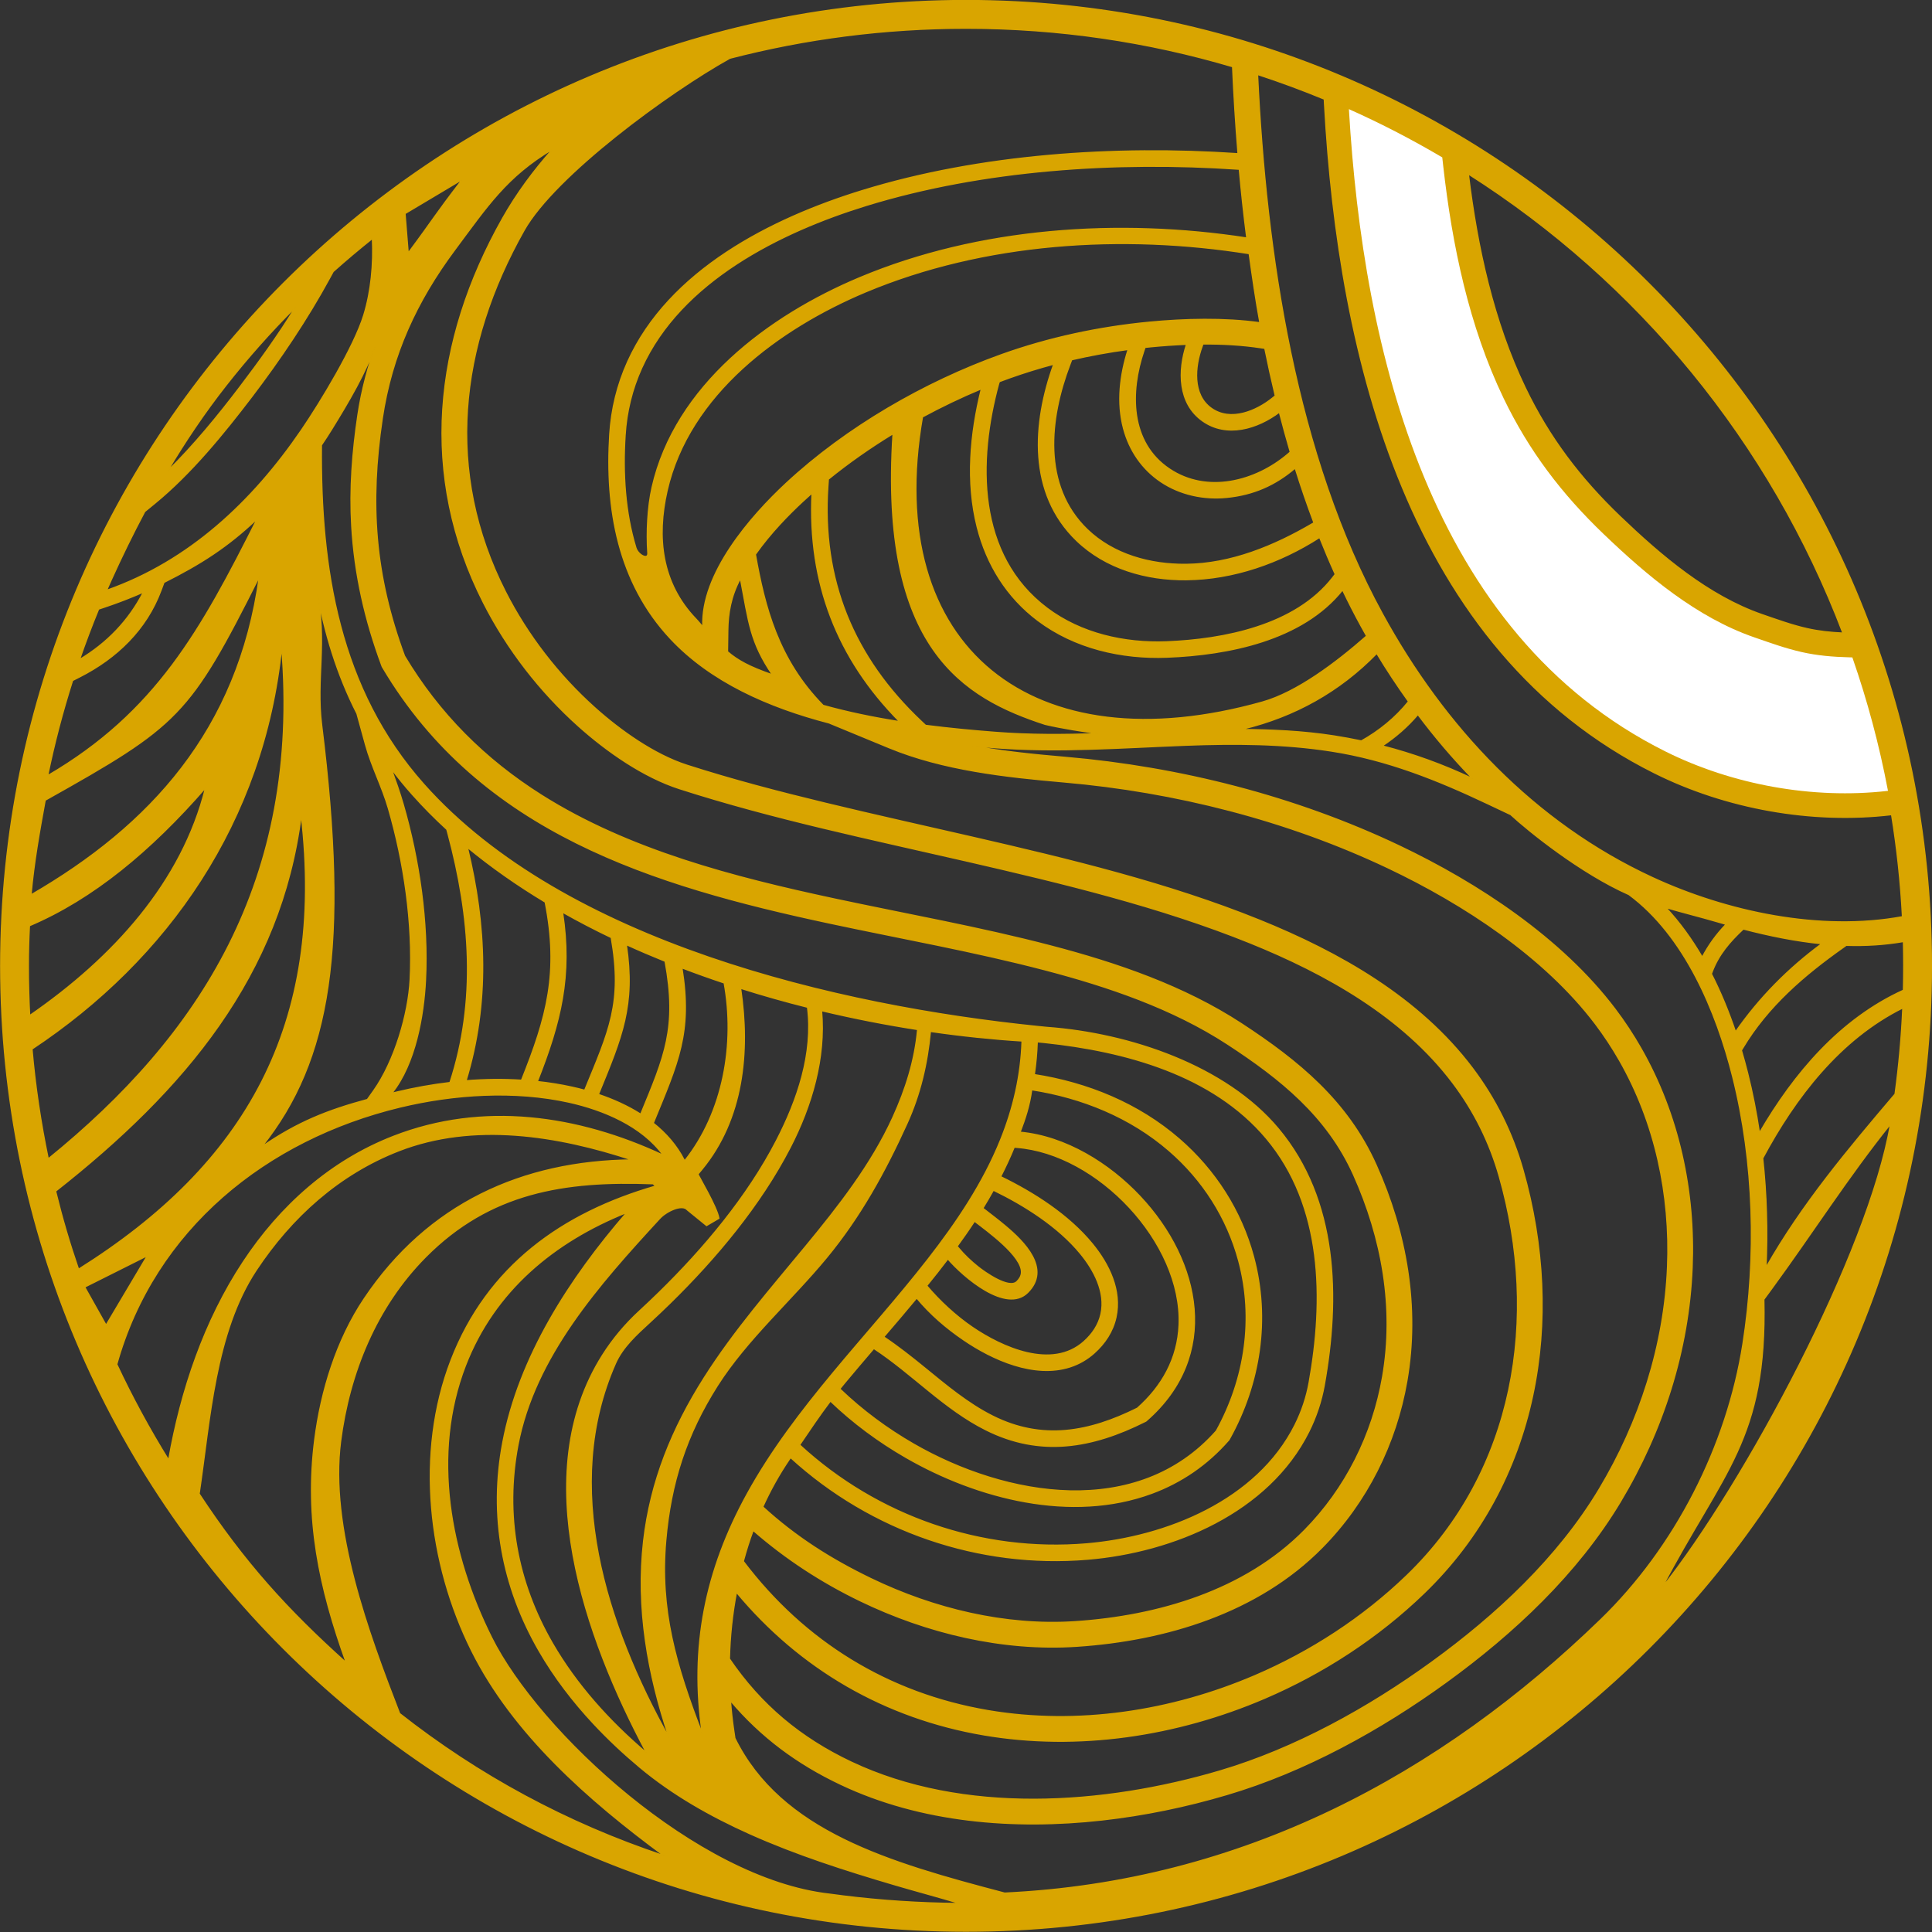
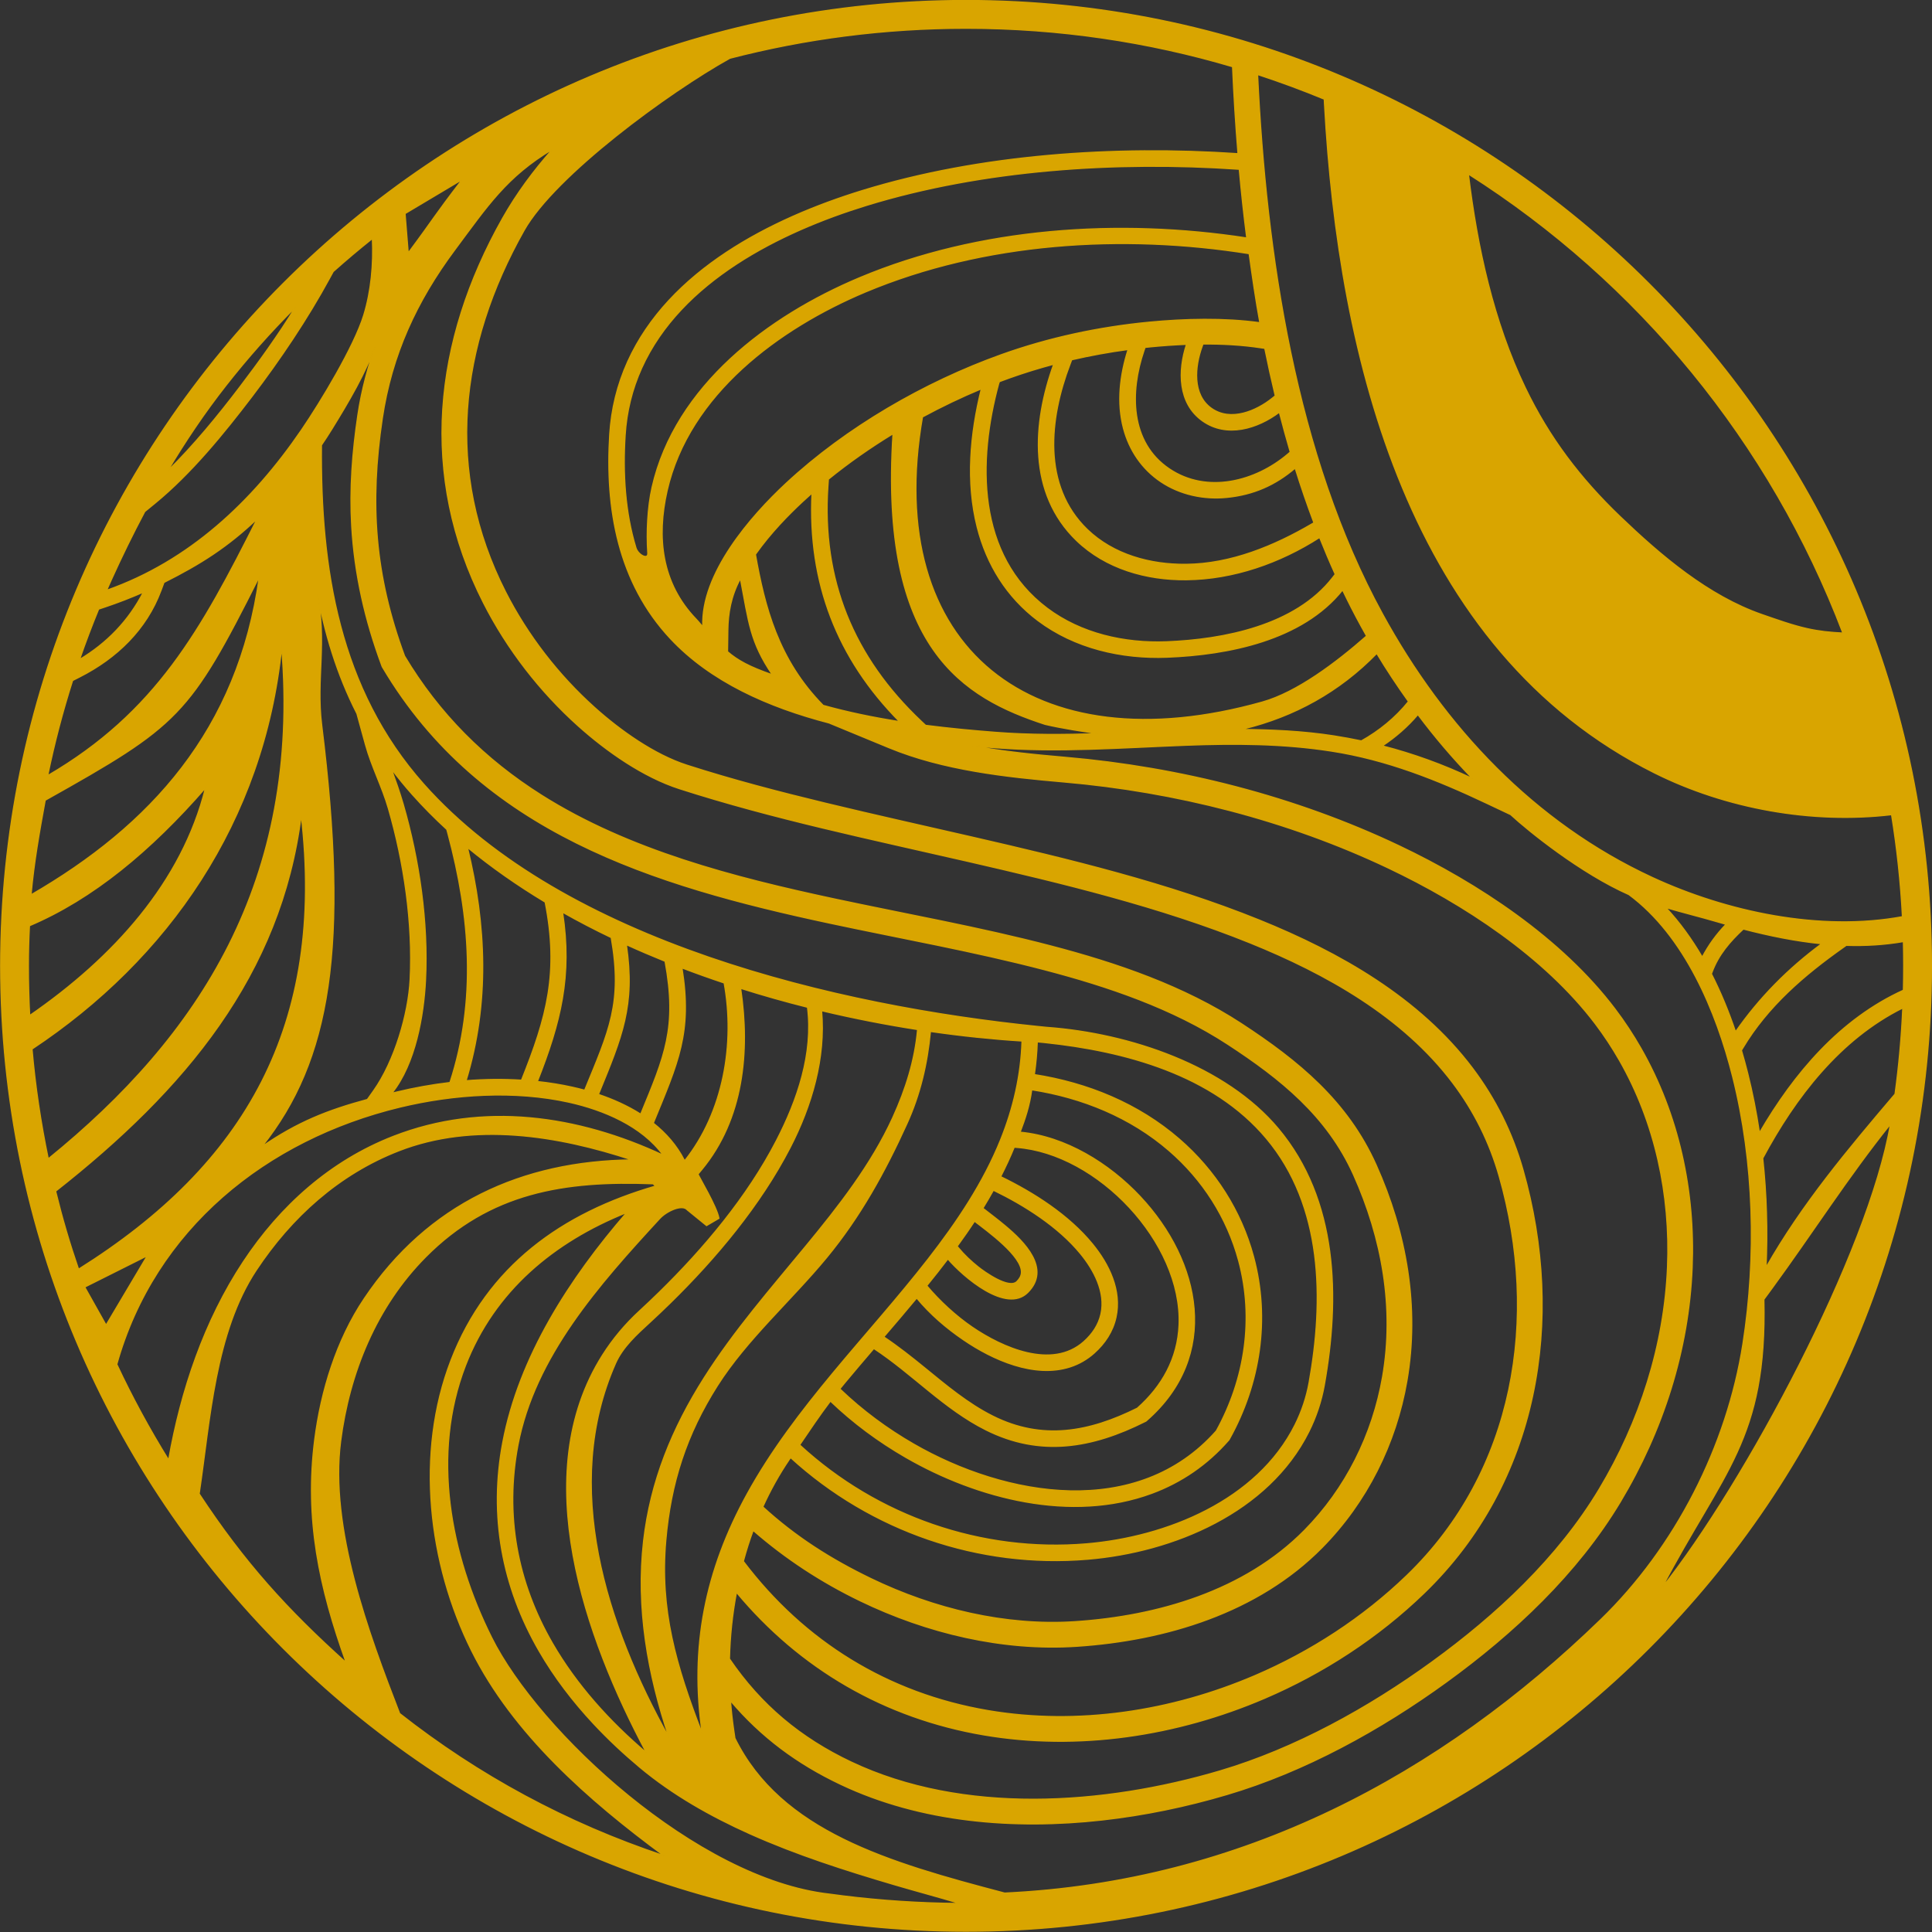
<svg xmlns="http://www.w3.org/2000/svg" width="355.6pt" height="355.6pt" viewBox="0 0 355.6 355.6" version="1.1">
  <rect x="0" y="0" width="355.6" height="355.6" fill="#333333" stroke="none" />
  <g id="surface1">
    <path style="fill-rule:evenodd;fill:rgb(85.156%,64.647%,0%);fill-opacity:1;stroke-width:2.16;stroke-linecap:butt;stroke-linejoin:miter;stroke:rgb(85.156%,64.647%,0%);stroke-opacity:1;stroke-miterlimit:4;" d="M 1778.086 3555.062 C 2759.453 3555.062 3554.961 2759.555 3554.961 1778.227 C 3554.961 796.938 2759.453 1.469 1778.086 1.469 C 796.758 1.469 1.25 796.938 1.25 1778.227 C 1.25 2759.555 796.758 3555.062 1778.086 3555.062 Z M 1231.406 357.758 C 1115.781 565.062 1033.086 820.727 1132.891 1046.586 C 1146.289 1076.898 1171.992 1099.906 1196.367 1122.328 C 1208.711 1133.695 1220.898 1145.258 1232.891 1156.977 C 1317.734 1239.945 1399.609 1337.836 1454.258 1443.617 C 1493.945 1520.414 1520.039 1608.852 1512.188 1695.727 C 1571.562 1681.586 1630.82 1670.062 1688.906 1661.039 C 1683.828 1604.516 1667.07 1551.391 1643.398 1499.359 C 1603.867 1412.562 1543.398 1335.492 1483.047 1262.289 C 1418.281 1183.734 1351.25 1106.977 1296.523 1020.766 C 1237.227 927.406 1197.188 829.867 1184.531 719.359 C 1170.469 596.508 1192.227 474.008 1231.406 357.758 Z M 1292.539 365.062 C 1243.711 491.898 1214.336 593.227 1225.43 720.609 C 1234.727 827.094 1263.477 915.844 1320.43 1005.609 C 1374.492 1090.688 1457.461 1163.695 1521.406 1241.273 C 1583.477 1316.547 1628.555 1398.305 1669.18 1487.641 C 1693.906 1541.938 1706.992 1598.539 1712.539 1657.523 C 1770.391 1649.164 1826.914 1643.344 1881.133 1639.945 C 1879.141 1577.211 1865.391 1517.016 1841.875 1458.578 C 1809.805 1378.773 1761.094 1306.469 1708.477 1238.852 C 1652.422 1166.859 1591.133 1098.891 1532.852 1028.656 C 1474.883 958.812 1419.258 886.195 1375.391 806.508 C 1298.203 666.391 1269.18 524.125 1292.539 365.062 Z M 1849.18 71.625 C 1635.664 127.641 1437.148 185.141 1352.656 356.664 L 1350.586 370.688 C 1347.93 388.773 1345.898 407.094 1344.531 425.57 C 1400.859 359.125 1467.148 309.789 1547.305 271.859 C 1695.586 201.586 1866.875 188.188 2028.203 206.117 C 2106.055 214.789 2183.359 230.805 2258.438 253.07 C 2401.719 295.414 2541.328 372.484 2662.031 460.062 C 2785.898 549.906 2903.047 659.594 2982.305 791.664 C 3060.664 922.172 3108.359 1070.375 3114.531 1222.797 C 3120.273 1363.188 3090.156 1504.359 3020.156 1626.742 C 3005.859 1651.781 2990 1675.844 2972.617 1698.812 C 2874.297 1828.773 2720.43 1930.219 2574.805 1999.359 C 2384.023 2089.984 2171.875 2143.773 1961.758 2161.977 C 1906.484 2166.742 1846.992 2172.562 1790.391 2183.109 C 1803.75 2181.938 1816.914 2180.844 1829.805 2179.828 C 1948.516 2170.609 2065.039 2179.867 2183.555 2184.359 C 2273.203 2187.719 2361.797 2187.367 2450.664 2173.539 C 2552.383 2157.719 2644.492 2121.078 2737.461 2077.016 L 2780.43 2056.703 C 2813.398 2026.234 2909.609 1948.539 2998.125 1909.438 C 3100.82 1833.461 3159.062 1694.086 3189.219 1573.812 C 3228.672 1416.547 3233.008 1242.719 3208.047 1082.797 C 3178.594 894.359 3083.633 708.188 2946.328 575.062 C 2650.859 288.617 2286.094 91.938 1849.18 71.625 Z M 1189.766 329.945 C 1122.227 387.289 1061.328 454.477 1016.875 531.352 C 951.641 644.164 928.945 767.875 953.32 896.273 C 984.297 1059.164 1102.188 1191.508 1214.219 1313.148 C 1226.719 1326.742 1255.586 1340.219 1264.922 1329.164 L 1300.469 1300.258 L 1323.242 1313.578 C 1319.727 1334.711 1286.094 1390.531 1284.766 1394.906 L 1291.992 1403.656 C 1368.203 1496.117 1380.664 1619.633 1363.203 1736.938 C 1403.984 1724.008 1445.117 1712.406 1486.25 1702.094 C 1497.109 1617.289 1467.773 1531.508 1429.102 1456.664 C 1375.859 1353.617 1295.664 1258.031 1213.086 1177.289 C 1201.289 1165.727 1189.297 1154.359 1177.188 1143.188 C 1150.977 1119.086 1128.008 1091.859 1108.945 1061.703 C 970.156 842.211 1076.523 542.094 1189.766 329.945 Z M 1766.562 52.484 C 1726.758 64.594 1685.664 75.375 1645.742 87.172 C 1555.703 113.734 1465.898 142.406 1380.078 180.844 C 1308.164 213.07 1238.32 252.484 1177.695 303.109 C 1147.812 328.109 1119.258 354.789 1092.656 383.305 C 1054.531 424.125 1020.312 468.773 992.344 517.172 C 923.711 635.883 899.805 766.469 925.508 901.547 C 955.391 1058.812 1048.359 1202.719 1153.594 1324.281 C 1153.125 1324.125 1152.695 1323.969 1152.227 1323.773 C 1020.859 1270.883 910.234 1181.117 856.68 1042.445 C 793.516 878.891 828.516 695.102 904.688 542.328 C 991.484 368.266 1282.617 97.133 1526.523 69.75 C 1595.273 60.219 1665.781 54.555 1737.891 52.914 C 1747.422 52.68 1756.992 52.523 1766.562 52.484 Z M 1206.602 1372.914 L 1202.109 1377.172 C 1038.984 1383.539 901.641 1361.625 783.438 1242.523 C 692.695 1151.039 643.125 1029.477 626.914 902.875 C 606.523 743.656 678.125 550.375 735.586 402.133 C 880.195 288.344 1043.32 199.906 1221.992 140.414 C 1083.281 242.68 944.336 364.711 868.047 517.68 C 788.242 677.758 764.102 881.43 830.234 1052.641 C 896.953 1225.375 1034.766 1323.383 1206.602 1372.914 Z M 637.109 495.844 C 587.383 634.047 560.586 760.336 579.297 906.469 C 590.664 995.531 619.18 1089.477 670.391 1165.727 C 787.734 1340.609 961.016 1418.734 1163.203 1421.117 C 1026.953 1466.234 871.562 1491.469 734.141 1437.914 C 623.945 1395.023 536.289 1315.922 471.523 1217.992 C 395.703 1103.383 386.797 941.977 366.562 806.547 C 449.219 680.688 528.789 593.109 637.109 495.844 Z M 310.391 868.812 C 275.312 925.375 243.398 984.125 214.961 1044.828 C 284.648 1294.047 490.43 1459.086 736.289 1518.344 C 835.43 1542.211 947.227 1549.477 1047.344 1527.289 C 1110.547 1513.188 1181.133 1483.891 1220.703 1429.711 C 1063.789 1502.914 889.102 1528.695 723.867 1464.359 C 608.164 1419.281 515.898 1336.508 447.891 1233.656 C 375.938 1124.867 333.008 997.211 310.391 868.812 Z M 1260.078 1419.398 C 1259.883 1419.789 1259.688 1420.219 1259.492 1420.609 C 1245.664 1447.758 1225.82 1470.258 1202.422 1488.812 C 1248.125 1600.336 1274.414 1654.945 1255.195 1774.516 C 1280.859 1764.711 1306.758 1755.492 1332.852 1746.781 C 1353.164 1635.453 1331.836 1509.125 1260.078 1419.398 Z M 1179.258 1505.297 C 1155.156 1520.609 1128.516 1532.523 1101.445 1541.625 C 1145.391 1648.812 1169.258 1704.711 1152.891 1817.289 C 1176.289 1806.586 1200.078 1796.469 1224.102 1786.742 C 1246.758 1664.164 1223.242 1612.172 1179.258 1505.297 Z M 1076.094 1549.359 C 1121.172 1659.203 1146.094 1709.789 1125 1830.336 C 1094.453 1844.945 1064.531 1860.492 1035.469 1876.938 C 1053.32 1759.828 1032.344 1675.023 989.023 1565.375 C 1010.898 1563.031 1032.5 1559.594 1053.516 1554.906 C 1060.977 1553.266 1068.516 1551.391 1076.094 1549.359 Z M 959.844 1567.836 C 1006.758 1684.906 1028.828 1766.039 1003.398 1895.648 C 952.539 1926.234 904.531 1959.789 860.391 1996.234 C 895.156 1853.578 901.289 1708.969 857.812 1566.859 C 891.68 1569.516 925.977 1569.945 959.844 1567.836 Z M 822.383 2029.359 C 800.039 2049.867 778.867 2071.234 759.023 2093.539 C 745.195 2109.047 732.305 2124.867 720.273 2140.922 C 728.008 2119.633 735.82 2097.562 742.109 2075.844 C 771.797 1973.266 788.555 1858.422 783.164 1751.547 C 779.922 1687.094 764.805 1598.031 721.328 1543.891 C 724.062 1544.555 726.836 1545.219 729.648 1545.883 C 761.523 1553.578 794.609 1559.594 828.164 1563.539 C 877.539 1714.789 865.352 1869.242 824.648 2021.039 Z M 676.172 1532.328 L 687.617 1548.461 C 726.289 1603.109 751.68 1689.984 754.883 1752.953 C 760.117 1856.703 743.672 1968.422 714.883 2067.953 C 703.359 2107.797 683.828 2145.062 672.812 2185.023 L 656.953 2242.562 C 620.234 2314.594 596.914 2391.156 582.656 2472.172 C 603.008 2372.445 581.328 2308.383 592.109 2221.273 C 642.578 1813.383 609.336 1605.141 481.953 1445.453 C 547.695 1490.805 603.32 1512.641 676.172 1532.328 Z M 271.055 1244.711 L 195.234 1117.055 L 155.938 1187.055 Z M 473.32 2601.039 C 370.078 2396.078 287.5 2244.984 87.812 2128.422 C 100.078 2187.953 115.391 2246.352 133.633 2303.461 L 146.562 2310.023 C 215.039 2344.789 269.453 2397.289 296.25 2469.086 L 301.797 2483.969 C 369.688 2518.109 418.555 2549.203 473.32 2601.039 Z M 144.57 1219.906 C 127.969 1268.266 114.727 1313.344 102.383 1363.539 C 339.648 1550.141 517.266 1760.961 554.453 2055.609 C 599.336 1669.008 452.188 1412.953 144.57 1219.906 Z M 88.828 1423.109 C 75.195 1488.891 64.844 1556.781 58.945 1625.141 C 308.281 1790.609 485.703 2043.148 518.477 2364.594 C 553.984 1934.633 367.422 1648.969 88.828 1423.109 Z M 54.648 1686.859 C 53.047 1717.094 52.266 1747.562 52.266 1778.227 C 52.266 1803.344 52.93 1827.914 54.219 1852.094 C 171.016 1901.664 277.461 1990.258 378.242 2105.844 C 335.078 1932.328 208.906 1793.266 54.648 1686.859 Z M 57.148 1909.008 C 62.5 1968.422 72.266 2023.305 83.203 2083.109 C 329.219 2221.117 348.008 2237.836 477.227 2494.359 C 438.398 2211.469 275.977 2035.766 57.148 1909.008 Z M 591.641 2736.742 C 598.125 2746.273 604.453 2755.961 610.547 2765.844 C 640.977 2815.219 673.672 2869.867 693.047 2925.492 C 677.773 2883.148 665.703 2839.281 658.711 2792.211 C 648.516 2723.773 643.359 2656.586 647.383 2587.367 C 652.5 2498.969 671.992 2413.656 702.812 2330.805 L 703.555 2328.891 L 704.57 2327.133 C 884.922 2023.383 1201.016 1926.703 1526.445 1857.055 C 1658.477 1828.812 1792.109 1805.219 1922.773 1771.039 C 2039.219 1740.609 2158.555 1700.219 2259.922 1633.969 C 2357.383 1570.336 2442.773 1501.781 2491.406 1393.539 C 2543.828 1276.742 2566.758 1148.969 2544.805 1022.016 C 2526.328 915.336 2476.953 816.195 2400.781 739.047 C 2290.82 627.797 2131.25 581.234 1978.828 571.156 C 1850.352 562.68 1718.594 594.672 1603.242 650.336 C 1529.492 685.961 1464.375 727.172 1403.984 782.523 C 1417.852 813.109 1434.18 842.406 1452.93 870.023 C 1453.672 871.078 1454.375 872.172 1455.117 873.227 C 1603.125 737.836 1801.914 669.359 2001.953 686.156 C 2159.648 699.398 2334.492 772.055 2408.945 920.727 C 2422.5 947.836 2432.109 976.586 2437.461 1006.469 C 2466.328 1167.719 2463.086 1347.094 2352.617 1478.852 C 2255.898 1594.203 2079.258 1653.969 1926.797 1665.023 L 1911.25 1666.586 C 1541.68 1704.047 1039.297 1821.273 780.195 2112.367 C 624.297 2287.562 589.531 2509.633 591.641 2736.742 Z M 1909.18 1638.422 C 1913.867 1637.992 1918.555 1637.523 1923.203 1637.055 C 2070.469 1621.586 2232.383 1578.148 2330.898 1460.609 C 2435.43 1335.961 2436.797 1163.734 2409.57 1011.469 C 2404.688 984.32 2395.938 958.109 2383.594 933.422 C 2313.828 794.047 2146.992 726.82 1999.57 714.398 C 1806.836 698.188 1615.117 764.789 1472.812 895.609 L 1471.836 896.508 C 1490.664 924.164 1508.242 950.609 1528.438 977.211 C 1570.586 936.859 1616.914 902.602 1667.5 873.461 C 1799.258 797.562 1972.266 752.953 2119.922 807.484 C 2174.922 827.797 2222.422 860.648 2261.055 904.789 L 2262.031 905.883 L 2262.773 907.211 C 2319.883 1009.555 2337.891 1129.359 2307.227 1243.031 C 2284.414 1327.602 2236.641 1402.172 2170.547 1459.438 C 2095.078 1524.789 2001.875 1562.836 1903.789 1578.109 C 1906.68 1597.992 1908.516 1618.109 1909.18 1638.422 Z M 263.867 2466.078 C 236.836 2413.656 197.266 2372.523 146.484 2342.133 C 157.305 2373.461 169.023 2404.398 181.562 2434.906 L 193.359 2438.852 C 217.422 2446.898 240.938 2456.039 263.867 2466.078 Z M 685.391 3116.938 C 687.617 3069.711 683.125 3020.492 669.57 2976.117 C 651.875 2918.266 589.883 2815.805 555.039 2764.789 C 464.57 2632.289 348.047 2522.914 196.25 2469.477 C 196.328 2469.633 196.406 2469.828 196.484 2469.984 C 199.102 2476.039 201.797 2482.016 204.492 2487.992 C 223.789 2530.727 244.414 2572.992 266.445 2614.398 L 285.43 2629.945 C 351.836 2684.438 411.562 2757.719 463.555 2825.961 C 515.234 2893.852 565.742 2968.695 606.523 3043.734 L 613.242 3056.078 C 636.719 3077.016 660.781 3097.289 685.391 3116.938 Z M 745.547 3162.875 L 751.367 3090.492 C 800.547 3156.508 796.562 3155.062 850.703 3225.531 Z M 308.516 2689.086 C 356.602 2736.273 401.484 2791.195 440.977 2843.109 C 476.836 2890.219 512.031 2939.086 543.594 2990.375 C 498.281 2945.102 455.625 2897.172 416.016 2846.703 C 376.875 2796.859 341.211 2744.008 308.516 2689.086 Z M 1809.102 1332.172 C 1815.859 1343.148 1822.188 1354.125 1828.438 1365.336 C 1885.742 1337.602 1947.812 1298.305 1988.633 1248.617 C 2013.398 1218.461 2035.234 1177.758 2026.406 1137.484 C 2021.914 1117.211 2010.312 1100.375 1994.961 1086.664 C 1936.25 1034.281 1844.414 1075.805 1789.609 1113.148 C 1759.531 1133.656 1729.219 1161.586 1705.82 1189.516 C 1719.023 1205.766 1732.031 1222.172 1744.609 1238.812 C 1772.93 1205.922 1851.992 1137.484 1891.68 1177.133 C 1935.43 1220.844 1884.492 1271.078 1850.352 1299.594 C 1837.227 1310.609 1823.633 1320.883 1810.117 1331.352 Z M 1793.711 1308.266 C 1817.539 1289.828 1881.914 1243.695 1880.039 1213.461 C 1879.648 1206.977 1876.133 1201.664 1871.641 1197.211 C 1857.07 1182.641 1812.07 1214.867 1800.859 1223.773 C 1787.695 1234.203 1774.727 1246.391 1764.023 1259.359 L 1761.719 1262.094 C 1772.812 1277.367 1783.477 1292.562 1793.711 1308.266 Z M 1841.797 1390.297 C 1850.898 1408.109 1859.297 1426.156 1866.797 1444.555 L 1871.016 1444.164 C 2019.961 1433.109 2176.406 1268.812 2170.195 1117.484 C 2167.656 1055.766 2138.984 1004.516 2093.359 964.125 C 2004.805 920.023 1918.516 903.812 1827.188 949.594 C 1781.602 972.406 1741.406 1006.195 1702.109 1038.266 C 1677.695 1058.148 1652.891 1077.836 1626.68 1095.336 C 1646.914 1118.891 1667.227 1142.719 1687.227 1166.859 C 1712.266 1136.859 1741.406 1111.703 1773.633 1089.789 C 1827.344 1053.109 1903.906 1018.969 1969.57 1040.102 C 1986.055 1045.414 2000.898 1054.008 2013.828 1065.531 C 2033.672 1083.227 2048.32 1105.219 2054.062 1131.391 C 2064.961 1180.805 2041.211 1229.242 2010.547 1266.586 C 1966.992 1319.633 1903.008 1360.648 1841.797 1390.297 Z M 1877.539 1472.094 C 1961.289 1464.359 2041.719 1414.242 2098.281 1354.047 C 2211.172 1233.891 2246.602 1060.375 2110.664 941.586 L 2109.297 940.414 L 2107.695 939.594 C 2010.352 890.727 1914.648 874.047 1814.492 924.281 C 1737.812 962.641 1679.453 1027.367 1608.359 1074.008 C 1590.156 1052.719 1572.109 1031.586 1554.688 1010.609 C 1551.367 1006.586 1548.984 1003.695 1545.781 999.672 L 1546.797 998.695 C 1587.305 959.867 1633.047 926.039 1681.641 898.07 C 1852.031 799.906 2093.867 758.383 2238.75 922.328 C 2291.68 1017.953 2308.438 1129.555 2279.844 1235.648 C 2258.516 1314.789 2213.828 1384.438 2151.953 1438.031 C 2080.547 1499.867 1991.797 1535.766 1898.984 1550.219 C 1895.039 1520.844 1886.836 1496.391 1877.539 1472.094 Z M 1355.547 625.18 C 1472.344 484.633 1628.359 393.812 1810.859 362.797 C 1984.688 333.227 2166.289 361.039 2327.656 430.18 C 2435.742 476.469 2536.367 542.016 2621.016 623.695 C 2832.461 827.758 2881.797 1126.664 2803.086 1403.227 C 2783.711 1471.195 2752.656 1533.773 2710.078 1590.219 C 2612.578 1719.477 2465.508 1802.914 2317.812 1862.602 C 2149.57 1930.609 1967.656 1974.281 1791.055 2014.906 C 1700.391 2035.766 1609.531 2055.844 1519.062 2077.719 C 1433.633 2098.383 1348.242 2120.609 1264.57 2147.523 C 1204.219 2166.898 1141.641 2211.469 1094.922 2253.344 C 1028.086 2313.227 971.211 2386.586 930.508 2466.547 C 818.008 2687.641 844.727 2919.477 964.57 3131.938 C 1021.523 3232.914 1230.703 3386.195 1343.398 3448.812 C 1482.266 3484.828 1627.93 3504.008 1778.086 3504.008 C 1948.516 3504.008 2113.164 3479.281 2268.633 3433.227 C 2270.938 3380.727 2274.18 3327.211 2278.633 3273.109 C 2052.305 3288.422 1804.219 3272.055 1586.758 3205.141 C 1419.18 3153.578 1231.172 3058.188 1155.234 2890.219 C 1136.133 2847.953 1125.234 2803.266 1122.305 2757.055 C 1113.672 2619.828 1137.266 2483.891 1234.102 2380.453 C 1307.969 2301.547 1413.789 2254.516 1525.898 2225.375 L 1636.484 2179.711 C 1735.898 2138.695 1850.977 2126.039 1957.852 2116.781 C 2162.539 2099.086 2369.453 2046.703 2555.312 1958.383 C 2694.062 1892.484 2842.734 1795.336 2936.445 1671.469 C 2952.656 1650.023 2967.461 1627.562 2980.781 1604.242 C 3046.523 1489.242 3074.609 1356.508 3069.219 1224.633 C 3063.359 1079.828 3017.852 939.008 2943.438 815.023 C 2867.422 688.344 2754.141 582.953 2635.391 496.82 C 2518.906 412.289 2383.828 337.406 2245.586 296.508 C 2031.484 233.188 1772.93 215.141 1566.719 312.797 C 1473.672 356.859 1400.547 417.602 1342.617 502.797 C 1343.633 544.359 1347.852 584.359 1355.547 625.18 Z M 1386.25 739.203 C 1446.172 686.938 1511.992 644.047 1583.516 609.516 C 1705.977 550.375 1845.43 516.898 1981.836 525.922 C 2145.703 536.781 2314.961 587.719 2433.008 707.172 C 2515.742 790.883 2569.453 898.539 2589.492 1014.281 C 2613.008 1150.141 2588.945 1287.016 2532.773 1412.055 C 2480.312 1528.969 2390.039 1603.148 2284.727 1671.938 C 2179.023 1740.961 2055.703 1783.148 1934.258 1814.906 C 1802.891 1849.281 1668.672 1872.992 1535.938 1901.391 C 1351.328 1940.922 1157.695 1990.648 996.562 2092.445 C 892.188 2158.383 808.008 2242.406 744.609 2348.539 C 689.414 2497.797 680.312 2629.359 703.594 2785.531 C 721.094 2903.148 766.68 3001.664 837.227 3096.391 C 897.539 3177.328 932.227 3230.609 1016.992 3281.352 C 982.383 3242.289 951.094 3200.375 925.039 3154.203 C 797.695 2928.422 770.625 2680.727 890.117 2445.961 C 933.359 2361.039 993.633 2283.148 1064.648 2219.555 C 1116.406 2173.227 1183.945 2125.766 1250.664 2104.359 C 1423.477 2048.773 1604.062 2011.391 1780.859 1970.727 C 1955.039 1930.648 2134.922 1887.562 2300.82 1820.531 C 2440.391 1764.125 2581.641 1685.141 2673.867 1562.875 C 2713.086 1510.922 2741.641 1453.422 2759.453 1390.805 C 2833.555 1130.492 2788.828 848.656 2589.531 656.352 C 2508.828 578.461 2412.812 516.039 2309.805 471.859 C 2156.484 406.117 1983.672 379.398 1818.438 407.523 C 1634.805 438.734 1480.234 533.969 1368.164 682.289 C 1373.477 701.977 1379.219 720.258 1386.25 739.203 Z M 3058.789 633.305 C 3171.562 848.539 3252.539 906.039 3246.562 1164.359 L 3261.172 1184.281 C 3336.25 1286.898 3401.211 1389.359 3479.492 1486.977 C 3439.375 1251.039 3211.953 826.039 3058.789 633.305 Z M 3487.969 1542.289 C 3401.406 1440.453 3316.914 1340.102 3250.547 1223.344 C 3253.555 1290.102 3251.641 1357.719 3244.453 1424.164 C 3304.414 1536.195 3386.602 1643.266 3502.227 1700.805 C 3499.883 1647.289 3495.078 1594.398 3487.969 1542.289 Z M 3503.398 1733.422 C 3386.797 1680.414 3301.992 1580.219 3238.438 1471.039 C 3238.398 1471.234 3238.359 1471.469 3238.32 1471.664 C 3232.852 1508.617 3225.664 1545.062 3216.719 1580.727 C 3213.242 1594.594 3209.414 1608.656 3205.234 1622.797 L 3207.852 1627.133 C 3253.672 1703.812 3320.664 1761.312 3393.359 1812.602 L 3398.203 1816.039 C 3433.438 1814.945 3468.555 1816.938 3503.359 1822.992 C 3503.75 1808.109 3503.945 1793.188 3503.945 1778.227 C 3503.945 1763.266 3503.75 1748.305 3503.359 1733.422 Z M 3353.008 1818.969 C 3291.523 1773.617 3238.281 1719.867 3194.414 1656.938 C 3182.227 1692.992 3167.539 1729.086 3149.961 1763.539 L 3151.445 1767.445 C 3163.438 1799.164 3184.023 1822.992 3208.75 1846.039 C 3256.602 1833.578 3304.844 1823.773 3353.008 1818.969 Z M 3176.836 1854.711 C 3159.18 1836.391 3145.039 1816.977 3133.125 1794.398 C 3113.906 1827.367 3091.719 1858.305 3066.172 1885.531 C 3097.852 1876.234 3129.844 1868.422 3161.406 1859.164 C 3166.562 1857.719 3171.719 1856.156 3176.836 1854.711 Z M 2505.625 2192.289 C 2488.906 2195.766 2472.07 2198.891 2455.039 2201.547 C 2398.516 2210.336 2341.211 2212.836 2284.648 2213.383 C 2286.016 2213.734 2287.422 2214.047 2288.828 2214.398 C 2382.227 2237.211 2465.195 2282.602 2534.023 2353.344 C 2552.305 2322.953 2571.914 2293.422 2592.422 2264.789 C 2568.672 2235.219 2538.633 2210.688 2505.625 2192.289 Z M 2609.727 2240.766 C 2590.742 2218.422 2568.672 2199.242 2544.414 2183.148 C 2601.523 2168.461 2656.68 2148.422 2710.117 2123.109 C 2674.258 2159.984 2640.781 2199.359 2609.727 2240.766 Z M 2294.727 3117.992 C 2059.375 3154.047 1802.539 3137.289 1582.188 3044.828 C 1414.375 2974.398 1242.852 2846.039 1200.234 2659.203 C 1191.836 2622.289 1189.766 2575.727 1192.305 2538.617 C 1193.828 2524.438 1174.453 2534.672 1170.469 2547.758 C 1150.508 2613.422 1146.133 2684.359 1150.625 2755.258 C 1153.32 2798.109 1163.359 2839.398 1181.055 2878.539 C 1253.242 3038.266 1436.094 3129.125 1595.078 3178.031 C 1809.844 3244.086 2055.547 3259.906 2278.867 3244.594 L 2280.977 3244.438 C 2284.727 3202.484 2289.297 3160.258 2294.727 3117.992 Z M 2299.18 3089.125 C 2305.039 3046.664 2311.133 3004.398 2318.867 2962.016 C 2252.969 2971.039 2180.43 2969.242 2114.805 2962.953 C 2022.812 2954.125 1930.312 2934.398 1843.242 2903.227 C 1701.289 2852.367 1557.695 2769.398 1446.953 2666.508 C 1381.719 2605.844 1289.297 2499.984 1293.594 2402.406 C 1288.75 2407.602 1286.836 2410.688 1281.055 2416.703 C 1217.656 2482.562 1208.242 2566.664 1227.891 2652.914 C 1268.32 2830.219 1434.336 2952.016 1593.164 3018.695 C 1811.602 3110.375 2066.445 3126.352 2299.18 3089.125 Z M 1390.43 2535.609 C 1407.578 2439.164 1432.266 2341.859 1515.078 2257.719 C 1561.211 2244.789 1608.75 2235.141 1655.664 2227.797 C 1540.469 2344.125 1486.797 2483.617 1494.57 2648.422 C 1488.906 2643.422 1483.32 2638.383 1477.852 2633.266 C 1451.914 2609.164 1418.711 2575.609 1390.43 2535.609 Z M 1339.102 2356.547 C 1357.852 2340.414 1379.18 2328.734 1421.602 2313.969 C 1380.547 2374.516 1378.242 2410.062 1362.734 2491.039 C 1345.117 2458.266 1340.039 2426.742 1339.648 2395.922 Z M 1703.633 2220.961 C 1748.32 2215.219 1791.719 2211.234 1831.992 2208.109 C 1895.352 2203.148 1958.203 2203.578 2021.055 2205.727 C 1990.859 2209.984 1954.805 2215.492 1923.633 2222.758 C 1773.867 2271.586 1618.203 2361.469 1643.672 2757.641 C 1601.992 2732.211 1561.914 2704.164 1524.727 2673.969 L 1523.789 2660.492 C 1512.305 2489.008 1570.703 2346.312 1696.016 2228.148 Z M 2515.273 2385.414 C 2458.945 2335.922 2386.992 2281.703 2323.477 2263.852 C 1902.773 2145.531 1623.125 2361.469 1697.891 2788.578 C 1733.438 2807.758 1769.727 2825.141 1806.25 2840.336 C 1785.703 2757.836 1777.617 2668.539 1798.633 2585.727 C 1816.172 2516.625 1853.086 2456.977 1910.312 2413.891 C 1978.164 2362.875 2064.258 2343.148 2148.086 2346.391 C 2260.469 2350.766 2397.031 2377.328 2471.094 2470.062 C 2481.719 2447.836 2492.93 2425.961 2504.648 2404.516 C 2508.164 2398.109 2511.68 2391.742 2515.273 2385.414 Z M 1839.453 2853.539 C 1845.82 2855.883 1852.188 2858.266 1858.516 2860.531 C 1885 2869.984 1912.07 2878.344 1939.453 2885.609 C 1900.234 2776.938 1891.562 2647.992 1981.406 2561.195 C 2035.156 2509.359 2109.961 2488.227 2183.32 2488.969 C 2270.352 2489.789 2356.055 2520.023 2428.828 2566.781 C 2437.93 2543.891 2447.5 2521.312 2457.578 2499.008 L 2452.891 2492.953 C 2384.297 2404.438 2252.227 2378.812 2146.992 2374.711 C 2069.805 2371.742 1989.883 2389.516 1927.344 2436.547 C 1797.266 2534.438 1799.258 2707.328 1838.242 2850.219 Z M 1972.539 2893.812 C 2006.875 2901.742 2041.68 2908.109 2076.367 2912.719 C 2061.445 2866.039 2055.234 2815.102 2067.969 2767.211 C 2078.672 2726.977 2101.992 2692.562 2136.68 2669.281 C 2172.188 2645.453 2215.898 2636.273 2258.203 2640.531 C 2306.719 2645.375 2346.953 2662.914 2383.828 2694.398 C 2394.414 2660.375 2405.938 2626.859 2418.398 2593.773 L 2415.781 2592.289 C 2345.117 2550.844 2265.508 2518.031 2183.047 2517.289 C 2117.266 2516.625 2049.375 2534.984 2001.094 2581.586 C 1917.617 2662.289 1931.445 2785.766 1969.18 2884.906 Z M 2314.688 3418.891 C 2330.312 3089.281 2384.648 2718.383 2544.453 2426.273 C 2658.516 2217.719 2823.711 2041.625 3041.367 1940.844 C 3178.516 1877.367 3350.43 1840.766 3501.602 1868.734 C 3498.32 1932.328 3491.562 1994.984 3481.562 2056.547 C 3335.078 2039.281 3177.031 2067.641 3045.352 2133.344 C 2591.758 2359.672 2463.711 2897.914 2437.969 3362.445 L 2437.383 3373.539 C 2397.227 3390.141 2356.289 3405.258 2314.688 3418.891 Z M 2374.844 2724.008 L 2370.078 2719.945 C 2310.352 2669.398 2221.367 2646.586 2152.461 2692.836 C 2079.258 2741.938 2079.727 2834.867 2105.43 2910.297 L 2107.578 2916.586 C 2111.523 2917.016 2115.195 2917.445 2119.141 2917.797 C 2140.078 2919.828 2161.836 2921.352 2183.867 2922.211 C 2167.891 2873.852 2167.734 2813.539 2213.477 2781.195 C 2258.008 2749.711 2314.609 2767.133 2354.727 2797.289 C 2361.016 2772.719 2367.773 2748.266 2374.844 2724.008 Z M 2327.93 2914.828 L 2319.883 2916.039 C 2286.094 2921.156 2250.078 2923.109 2214.18 2922.875 L 2212.383 2917.836 C 2199.336 2881.703 2193.906 2829.711 2229.805 2804.359 C 2265.078 2779.438 2312.227 2799.281 2342.031 2823.305 L 2347.227 2827.484 C 2340.273 2856.469 2333.828 2885.609 2327.93 2914.828 Z M 2702.695 3235.648 C 2718.945 3101.664 2748.75 2964.125 2807.383 2842.289 C 2851.602 2750.336 2908.594 2675.609 2981.992 2605.219 C 3056.914 2533.383 3144.062 2459.086 3243.477 2424.672 C 3270.547 2415.336 3298.359 2405.219 3326.289 2398.969 C 3348.086 2394.008 3369.805 2391.859 3391.914 2390.844 C 3258.75 2741.352 3014.805 3037.289 2702.695 3235.648 Z M 2702.695 3235.648 " transform="matrix(0.1,0,0,-0.1,0,355.6)" />
-     <path style="fill-rule:evenodd;fill:rgb(100%,100%,100%);fill-opacity:1;stroke-width:2.16;stroke-linecap:butt;stroke-linejoin:miter;stroke:rgb(100%,100%,100%);stroke-opacity:1;stroke-miterlimit:4;" d="M 2483.945 3353.422 C 2510.117 2909.555 2632.305 2390.102 3065.586 2173.969 C 3188.594 2112.562 3336.68 2085.688 3473.711 2101.312 C 3457.852 2184.789 3436.016 2266.156 3408.633 2344.945 L 3402.773 2345.102 C 3373.477 2345.883 3345.039 2348.227 3316.367 2354.672 C 3286.641 2361.352 3257.422 2371.859 3228.672 2381.859 C 3122.266 2418.617 3030.82 2495.609 2950.625 2572.484 C 2873.281 2646.625 2813.125 2725.766 2766.484 2822.602 C 2702.695 2955.219 2671.641 3104.789 2655.312 3250.219 L 2653.594 3265.648 C 2598.906 3297.914 2542.266 3327.289 2483.945 3353.422 Z M 2483.945 3353.422 " transform="matrix(0.1,0,0,-0.1,0,355.6)" />
  </g>
</svg>